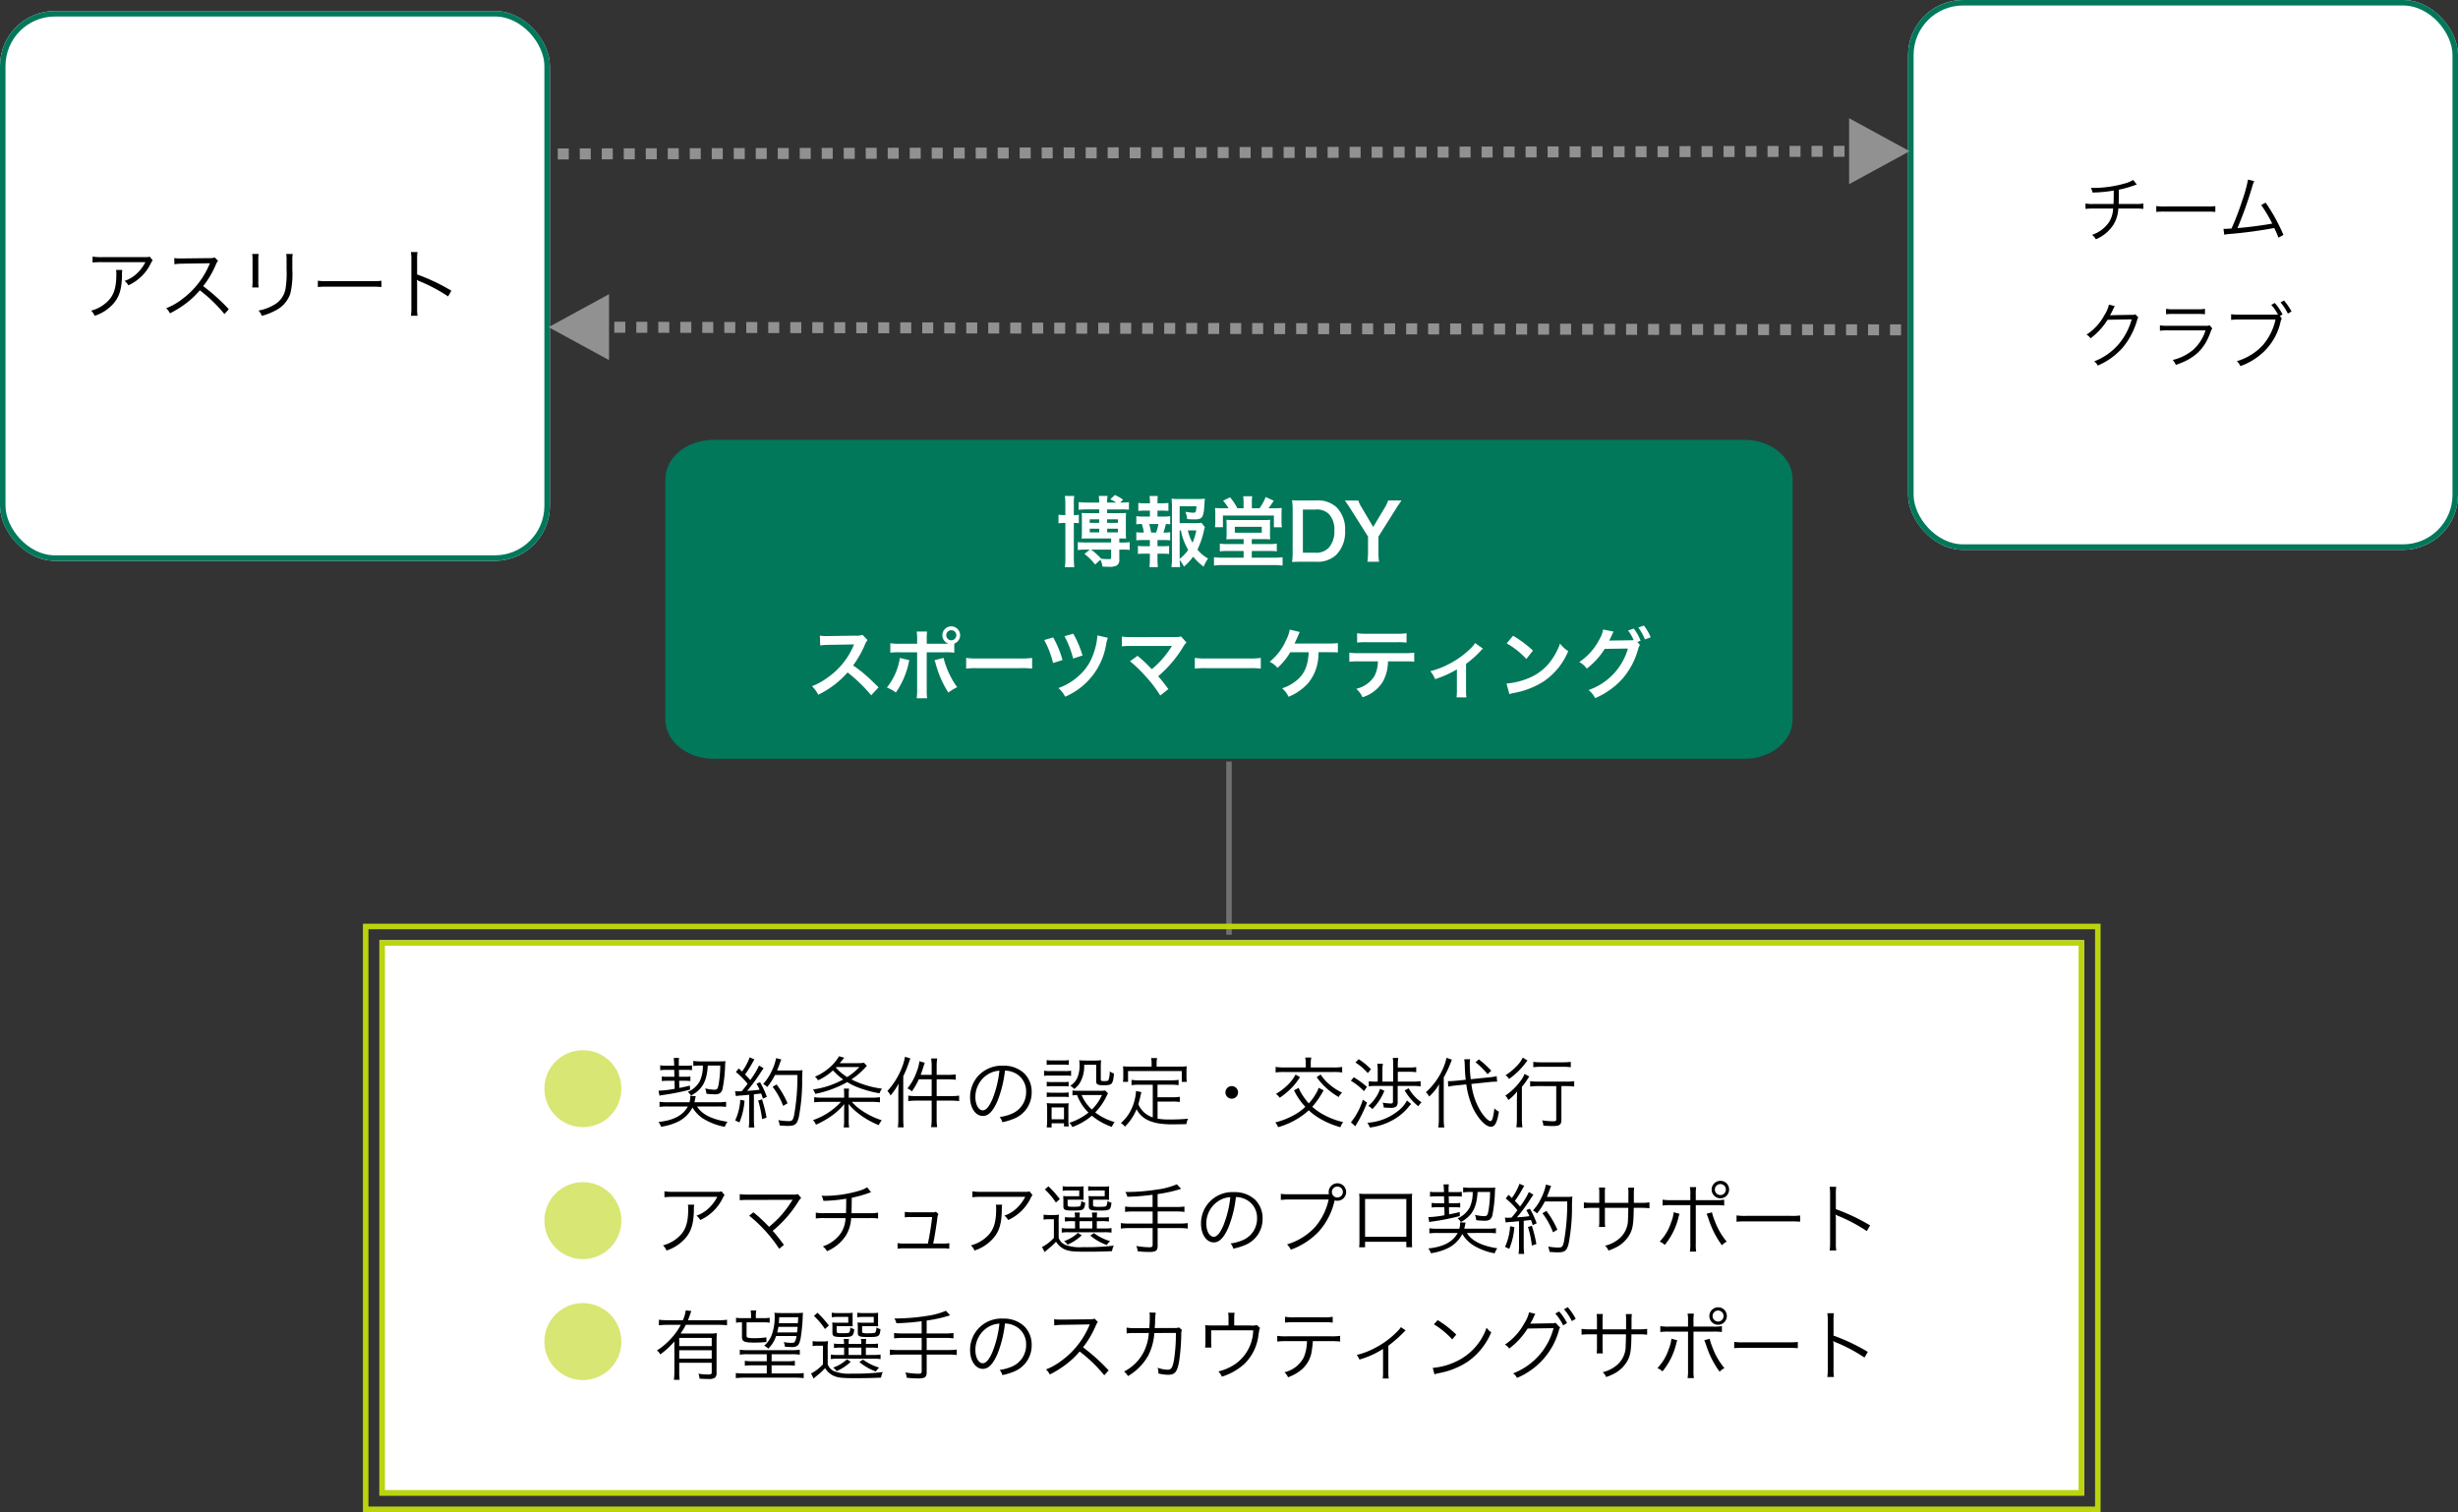
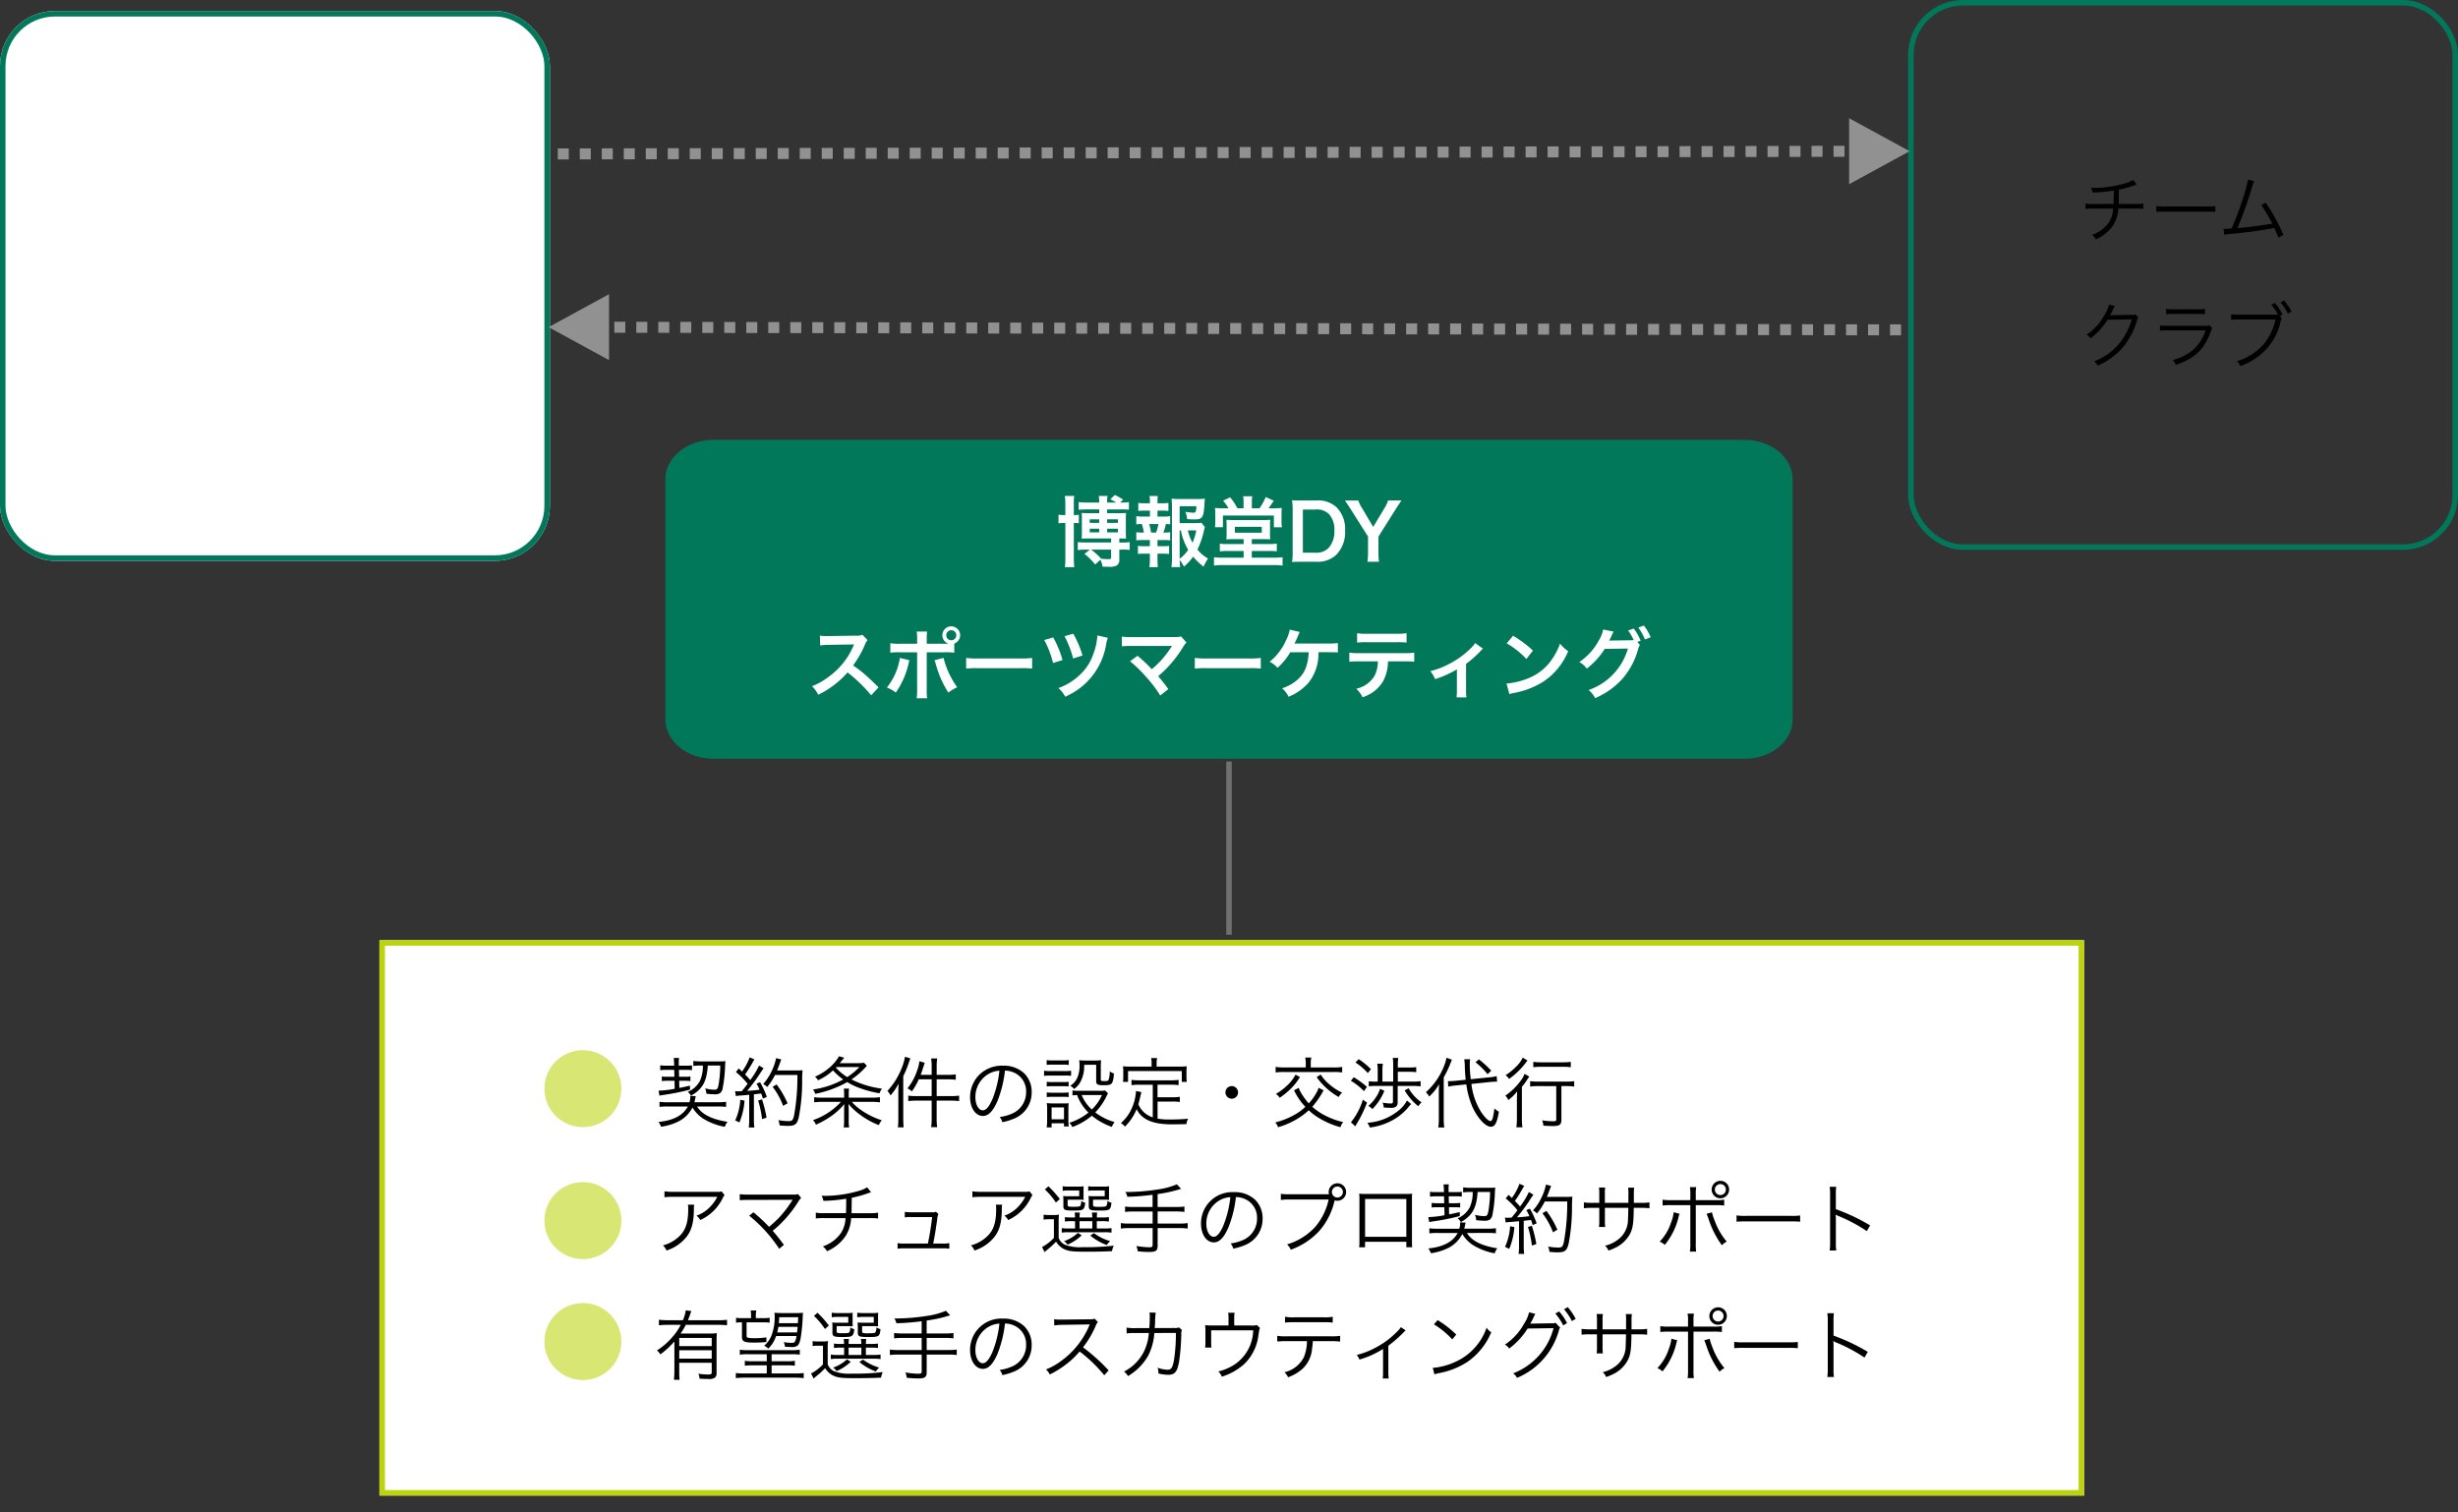
<svg xmlns="http://www.w3.org/2000/svg" width="447" height="275">
  <rect width="100%" height="100%" fill="#333333" stroke="none" />
  <g id="section02-03" transform="translate(-349 -5684)">
    <path id="線_45" data-name="線 45" fill="none" stroke="#707070" stroke-linecap="square" stroke-width="1" d="M572.5 5853.5V5823" />
    <g id="長方形_54" data-name="長方形 54" fill="#fff" stroke="#bcd40e" stroke-width="1">
      <path stroke="none" d="M0 0h310v101H0z" transform="translate(418 5855)" />
      <path fill="none" d="M418.5 5855.5h309v100h-309z" />
    </g>
    <path id="パス_205" data-name="パス 205" d="M11.48 9.242a11.175 11.175 0 011.568.07v-.924a10.553 10.553 0 01-1.582.084H7.28c.056-.21.1-.406.14-.6a4.811 4.811 0 01.112-.5L6.51 7.31c.014.126.028.2.028.266a3.57 3.57 0 01-.154.9H2.562a11.215 11.215 0 01-1.624-.088v.924a11.594 11.594 0 011.624-.07H6.09c-.9 1.624-2.6 2.534-5.348 2.814a2.971 2.971 0 01.476.868 10.261 10.261 0 003.29-1.024A5.808 5.808 0 006.93 9.424a6.2 6.2 0 001.932 2.016 11.351 11.351 0 003.948 1.5 3.149 3.149 0 01.49-.91c-2.856-.448-4.662-1.358-5.53-2.786zM3.612 2.578l.028 1.26H2.45a7.541 7.541 0 01-1.092-.056v.84a7.831 7.831 0 011.078-.056h1.232L3.7 6.022a18.223 18.223 0 01-2.744.336h-.2l.168.91c.364-.07.42-.084.518-.1a41.483 41.483 0 005.04-.994l-.014-.728c-.882.21-1.2.28-1.932.42l-.028-1.3h1.008a7.187 7.187 0 011.036.056v-.84a6.858 6.858 0 01-1.022.056H4.494l-.028-1.26h1.316a9.522 9.522 0 011.064.056v-.868a9.03 9.03 0 01-1.064.056H4.438v-.658a4.062 4.062 0 01.056-.756l-.98.014c.042.35.07.742.084 1.092v.308H2.142a6.335 6.335 0 01-1.078-.07v.9a6.644 6.644 0 011.078-.07zm5.208-.784a6.48 6.48 0 01-.52 2.758 4.369 4.369 0 01-2.226 2.03 2.829 2.829 0 01.6.686c2.09-1.176 2.86-2.576 3.042-5.474h2.268a22.9 22.9 0 01-.266 3.248c-.168.994-.28 1.148-.826 1.148a7.524 7.524 0 01-1.652-.238 3.342 3.342 0 01.224.966 11.475 11.475 0 001.274.1c.14.014.238.014.252.014h.1a1.754 1.754 0 00.826-.2 1.353 1.353 0 00.5-.882 25.127 25.127 0 00.448-4.13 6.756 6.756 0 01.072-.82c-.308.028-.686.042-1.288.042H8.54A10.185 10.185 0 017.084.954v.924a8.2 8.2 0 011.3-.084zm6.006 5.558a5.071 5.071 0 01.854-.1c.532-.042.532-.042 1.568-.14v4.508a10.383 10.383 0 01-.084 1.442h1.022a10.166 10.166 0 01-.084-1.428V7.03c.532-.056.854-.1.966-.112a2.252 2.252 0 00.35-.042c.14.364.182.49.322.938l.714-.322a15.165 15.165 0 00-1.232-2.66l-.644.252a11.77 11.77 0 01.56 1.106c-.966.126-1.218.14-2.268.21a30.656 30.656 0 002.59-3.542c.2-.28.28-.406.406-.574l-.826-.49a14.34 14.34 0 01-1.61 2.646c-.294-.35-.518-.6-.938-1.022a21.463 21.463 0 001.386-2.2 5.079 5.079 0 01.322-.53L17.332.3a10.416 10.416 0 01-1.386 2.59c-.224-.224-.294-.28-.6-.574l-.518.658a13.884 13.884 0 012.128 2.142c-.406.546-.546.728-1.064 1.344-.224.014-.644.028-.714.028a3.192 3.192 0 01-.5-.042zm11.186-3.836a39.209 39.209 0 01-.6 7.322c-.2.9-.35 1.064-1.008 1.064a11.047 11.047 0 01-1.862-.182 3.368 3.368 0 01.238.966c.56.056 1.078.084 1.484.084 1.344 0 1.694-.294 2.016-1.638a35.064 35.064 0 00.6-6.342 21.073 21.073 0 01.07-2.156 7.577 7.577 0 01-1.134.056h-3.5c.182-.448.294-.728.406-1.036.252-.7.252-.7.364-.966L22.134.45a8.765 8.765 0 01-.784 2.31 9.089 9.089 0 01-1.568 2.394 2.548 2.548 0 01.728.546 10.889 10.889 0 001.428-2.184zM15.624 8.024a10.358 10.358 0 01-.924 3.752l.77.364a12.4 12.4 0 00.924-3.962zm3.248.14a18.466 18.466 0 01.714 3.374l.812-.266a22.284 22.284 0 00-.826-3.332zm5.348.49a16.781 16.781 0 00-1.988-3.416l-.728.42a13.56 13.56 0 011.918 3.472zm11.13-1.022v-.686a5.984 5.984 0 01.056-.952h-.952a5.984 5.984 0 01.056.952v.686h-3.976a7.723 7.723 0 01-1.47-.084v.938a12.44 12.44 0 011.568-.086h3.3a12.187 12.187 0 01-5.082 3.318 2.461 2.461 0 01.532.84 16.558 16.558 0 003.136-1.82 12.632 12.632 0 002.03-1.932c-.028.476-.042.868-.042 1.2v1.714a6.872 6.872 0 01-.084 1.33h1.008a6.06 6.06 0 01-.084-1.33v-1.708c0-.322-.014-.7-.042-1.232a11.036 11.036 0 001.862 1.778 14.831 14.831 0 003.64 2.072 4.261 4.261 0 01.546-.882 14.055 14.055 0 01-3.962-2A8.83 8.83 0 0135.91 8.4h3.528a12.523 12.523 0 011.582.084v-.936a8.763 8.763 0 01-1.554.084zm2.772-6.342a8.007 8.007 0 01-1.3.07h-3.11c.448-.546.644-.784.826-.98L33.586.1a8.194 8.194 0 01-1.764 2.1A10.305 10.305 0 0129.2 3.824a2.128 2.128 0 01.56.658 9.994 9.994 0 002.72-1.806 11.608 11.608 0 001.862 1.652 15.828 15.828 0 01-5.5 1.82 2.16 2.16 0 01.406.8 18.915 18.915 0 004.072-1.276 14.557 14.557 0 001.75-.872 10.639 10.639 0 001.624.84 19.764 19.764 0 004.256 1.2 2.863 2.863 0 01.448-.84 17.079 17.079 0 01-5.558-1.68 14.239 14.239 0 002.632-2.282 1.289 1.289 0 01.182-.2zm-5.012.784h4.172a11.915 11.915 0 01-2.212 1.82 8.915 8.915 0 01-2.058-1.722zm17.318 1.414h-2c.182-.49.28-.756.49-1.442.126-.378.168-.518.252-.756l-.97-.28a7.417 7.417 0 01-.476 1.862 10.279 10.279 0 01-1.694 3.08 2.793 2.793 0 01.8.546 12.34 12.34 0 001.26-2.2h2.338v3.054h-2.8a9.787 9.787 0 01-1.456-.084v.994a10.185 10.185 0 011.456-.084h2.8v3.36a9.4 9.4 0 01-.1 1.456h1.106a9.045 9.045 0 01-.1-1.456v-3.36h2.646a11.593 11.593 0 011.442.084v-.994a10.322 10.322 0 01-1.456.084h-2.628V4.3H53.4a12.914 12.914 0 011.414.084V3.4a8.878 8.878 0 01-1.428.084h-2.048V1.92a8.619 8.619 0 01.1-1.414H50.33a8.852 8.852 0 01.1 1.414zm-6.062 7.868a11.878 11.878 0 01-.084 1.68h1.05a18.14 18.14 0 01-.07-1.638V3.74a19.611 19.611 0 001.064-2.618c.112-.308.154-.434.224-.63L45.57.2a8.444 8.444 0 01-.49 1.8 13.5 13.5 0 01-2.7 4.424 2.564 2.564 0 01.56.812 10.651 10.651 0 001.484-2.17c-.042.63-.056 1.106-.056 1.68zm19.39-8.638a4.029 4.029 0 011.624.35 3.691 3.691 0 012.226 3.514 4.226 4.226 0 01-2.478 3.92 8.392 8.392 0 01-2.338.658 2.225 2.225 0 01.49.938 10.83 10.83 0 002.128-.644 5.1 5.1 0 003.206-4.83 4.686 4.686 0 00-1.358-3.416 5.42 5.42 0 00-3.85-1.386 5.848 5.848 0 00-4.522 1.862 5.824 5.824 0 00-1.47 3.864c0 1.96.994 3.416 2.324 3.416 1.008 0 1.834-.84 2.646-2.688a20.986 20.986 0 001.372-5.558zm-1.008.014a19.229 19.229 0 01-1.274 5.18c-.6 1.372-1.162 2.03-1.75 2.03-.756 0-1.344-1.036-1.344-2.38a4.841 4.841 0 012.282-4.172 4.421 4.421 0 012.086-.658zm19.236 3.6a5.526 5.526 0 01-1.05.056h-3.906a5.084 5.084 0 01-.994-.07v.91a6.761 6.761 0 01.84-.07 8.526 8.526 0 002.072 3.192 10.729 10.729 0 01-3.486 1.86 2.394 2.394 0 01.546.77 11.777 11.777 0 003.556-2.058 11.741 11.741 0 003.626 2.03 4.621 4.621 0 01.5-.882 10.441 10.441 0 01-3.514-1.75 10.9 10.9 0 002.058-2.954 4.679 4.679 0 01.266-.518zm-.588.826a8.43 8.43 0 01-1.834 2.632A7.137 7.137 0 0177.7 7.156zM71.344 1.682a7.742 7.742 0 011.064-.056H74.3a8.008 8.008 0 011.064.056V.8A5.784 5.784 0 0174.3.87h-1.89A5.692 5.692 0 0171.344.8zm-.476 1.988a8.779 8.779 0 011.12-.056h2.772a6.285 6.285 0 011.022.056v-.938a5.715 5.715 0 01-1.12.07h-2.674a5.983 5.983 0 01-1.12-.07zm.49 1.932a6.774 6.774 0 011.008-.056h1.974a6.936 6.936 0 01.994.056v-.854a6.008 6.008 0 01-.994.056h-1.974a6.091 6.091 0 01-1.008-.056zm0 1.932a6.655 6.655 0 011.008-.056h1.974a7.063 7.063 0 01.994.056V6.68a5.9 5.9 0 01-.994.056h-1.974a6.2 6.2 0 01-1.008-.056zm.882 5.516v-.756h2.254v.574h.868a7.327 7.327 0 01-.07-1.148V9.746c0-.532.014-.784.042-1.106a5.8 5.8 0 01-1.022.042h-1.834a9.518 9.518 0 01-1.12-.056 7.266 7.266 0 01.07 1.176v1.89a9.383 9.383 0 01-.084 1.358zm0-3.64h2.254v2.156H72.24zm8.106-7.756v2.954c0 .63.252.77 1.386.77.8 0 1.148-.07 1.358-.252.266-.238.406-.756.49-1.89a2.441 2.441 0 01-.77-.378 4.345 4.345 0 01-.224 1.568c-.07.154-.238.2-.812.2-.462 0-.588-.056-.588-.294V2.144a11.682 11.682 0 01.056-1.316 9.256 9.256 0 01-1.19.056h-1.708a9.673 9.673 0 01-1.092-.056 4.435 4.435 0 01.07.84A5.624 5.624 0 0177 3.8a3.16 3.16 0 01-1.372 1.666 2.938 2.938 0 01.714.588 3.821 3.821 0 001.148-1.3 6.04 6.04 0 00.672-3.094zm10.29 9.576a4.7 4.7 0 01-1.512-.854 4.282 4.282 0 01-1.106-1.54c.1-.336.308-1.148.378-1.484l.168-.728-.98-.2v.14a8.854 8.854 0 01-.854 3.196 7.452 7.452 0 01-1.89 2.492 2.6 2.6 0 01.728.658A9.47 9.47 0 0087.7 9.732c.742 1.484 2.114 2.324 4.3 2.632a18.977 18.977 0 003.066.112c.378 0 .476 0 1.694-.028a2.593 2.593 0 01.308-.98c-1.176.1-2.142.14-3.276.14a12.55 12.55 0 01-2.282-.154V8.346h2.7a7.477 7.477 0 011.344.084v-.952a8.414 8.414 0 01-1.344.084H91.5V5.28h2.45a9.137 9.137 0 011.386.084V4.4a9.01 9.01 0 01-1.386.084h-5.8a9.01 9.01 0 01-1.378-.084v.966a9.529 9.529 0 011.386-.084h2.478zm-.21-9.24h-3.794c-.56 0-.966-.014-1.414-.056a6.331 6.331 0 01.056.952v.882a6.691 6.691 0 01-.056.994h.924V2.8h9.772v1.96h.91a6.691 6.691 0 01-.056-.994v-.88a6.331 6.331 0 01.056-.952c-.448.042-.854.056-1.4.056h-4.088V1.3a3.669 3.669 0 01.1-.868h-1.094a4.817 4.817 0 01.084.882zM105 5.532a1.148 1.148 0 101.148 1.148A1.153 1.153 0 00105 5.532zm15.792.308a3.8 3.8 0 01-.476 1.05A9.122 9.122 0 01119 8.682a13.275 13.275 0 01-1.442-2 5.644 5.644 0 01-.378-.826l-.854.434a11.227 11.227 0 002.058 3.01 9.188 9.188 0 01-2.03 1.484 14.019 14.019 0 01-3.444 1.358 2.592 2.592 0 01.518.868 14.147 14.147 0 003.752-1.68 11.66 11.66 0 001.82-1.4 10.363 10.363 0 001.75 1.344 15.067 15.067 0 004.018 1.736 2.494 2.494 0 01.5-.924 14.173 14.173 0 01-3.864-1.512 11.6 11.6 0 01-1.76-1.274 15.945 15.945 0 002.058-3zm-2.338-3.7h-3.906a9.167 9.167 0 01-1.568-.1v1.014a10.464 10.464 0 011.568-.084h8.932a10.389 10.389 0 011.6.084V2.046a9.136 9.136 0 01-1.582.1h-4.13v-.63a4.935 4.935 0 01.1-1.176h-1.106a5.954 5.954 0 01.1 1.176zm-1.848 1.3a7.637 7.637 0 01-1.54 1.988 10.54 10.54 0 01-2.03 1.526 2.7 2.7 0 01.686.7 13.408 13.408 0 001.848-1.484 10.8 10.8 0 001.83-2.276zm3.836.462a11.959 11.959 0 001.792 2.016 12.775 12.775 0 002.212 1.6 3.557 3.557 0 01.616-.8 9.928 9.928 0 01-2.268-1.47 7.675 7.675 0 01-1.624-1.82zm14.758.818V2.928h2.086a8.241 8.241 0 011.26.084v-.938a7.677 7.677 0 01-1.246.084h-2.1v-.532a7.425 7.425 0 01.084-1.218h-1.008a7 7 0 01.084 1.176V4.72h-1.96V2.648a7.3 7.3 0 01.084-1.19h-1.024a7.42 7.42 0 01.084 1.19V4.72h-.308a7.989 7.989 0 01-1.316-.07v.924a8.394 8.394 0 011.33-.07h3.066v2.828c0 .28-.1.364-.42.364a9.376 9.376 0 01-1.456-.154 3.106 3.106 0 01.2.882c.518.042.8.056 1.232.056a1.486 1.486 0 001.036-.238 1.018 1.018 0 00.266-.756V5.5h2.744a10.594 10.594 0 011.428.084v-.948a9.658 9.658 0 01-1.456.084zm-7.7-3.472a10.484 10.484 0 012.24 1.918l.574-.7a12.32 12.32 0 00-2.24-1.834zm-.84 3.318a10.791 10.791 0 012.38 1.89l.546-.784a16.3 16.3 0 00-2.394-1.75zM128.842 8a11.96 11.96 0 01-2.17 4.116l.8.728c.1-.168.14-.252.28-.49a23.548 23.548 0 001.848-3.812zm7.6-1.68a10.732 10.732 0 002.48 2.88 4.322 4.322 0 01.588-.714 7.621 7.621 0 01-2.338-2.562zm-4.466-.294a6.4 6.4 0 01-.9 1.75 6.5 6.5 0 01-1.246 1.358 2.869 2.869 0 01.742.588 10.2 10.2 0 002.184-3.332zm4.886 2.128a5.756 5.756 0 01-1.61 1.89 9.883 9.883 0 01-5.586 2.156 4.227 4.227 0 01.448.868 11.414 11.414 0 003.78-1.148 9.963 9.963 0 003.192-2.506 4.706 4.706 0 01.546-.616zM151.858 4.8c.392-.042.882-.07 1.064-.07h.336l-.084-1.008a7.5 7.5 0 01-1.414.224l-3.29.336a20.753 20.753 0 01-.182-2.716 4.271 4.271 0 01.07-.924L147.28.66a7.9 7.9 0 01.1 1.274c.014.714.07 1.554.168 2.45l-1.82.182c-.392.042-.868.07-1.134.07-.056 0-.112 0-.28-.014l.056 1.008a9.763 9.763 0 011.386-.21l1.9-.2a15.53 15.53 0 001.15 4.18c.952 2.03 2.352 3.528 3.318 3.528.742 0 1.134-.742 1.456-2.744a3.992 3.992 0 01-.826-.6 11.182 11.182 0 01-.322 1.848c-.112.336-.224.462-.392.462-.35 0-1.05-.686-1.694-1.652a12.277 12.277 0 01-1.764-5.1zm-9.2 6.552a10.965 10.965 0 01-.1 1.708h1.092a11.724 11.724 0 01-.1-1.666V3.95a18.917 18.917 0 001.162-2.408c.2-.5.2-.5.322-.812l-.98-.35a8.918 8.918 0 01-.6 1.876 12.6 12.6 0 01-3.15 4.4 2.325 2.325 0 01.588.784 9.057 9.057 0 001.82-2.254c-.042.6-.056 1.078-.056 1.736zm6.678-10.15a13.348 13.348 0 012.184 2.17l.672-.644A17.771 17.771 0 00149.94.674zm14.674 4.33v6.062c0 .28-.112.336-.588.336a14.037 14.037 0 01-1.974-.168 3.37 3.37 0 01.224.966c.6.042 1.26.07 1.708.07 1.232 0 1.568-.238 1.568-1.134V5.532h.8a10.732 10.732 0 011.526.084v-.98a9.911 9.911 0 01-1.54.084h-4.914a10.636 10.636 0 01-1.554-.084v.98a10.769 10.769 0 011.554-.084zm-6.09-5.18a5.475 5.475 0 01-1.274 1.708 9.631 9.631 0 01-1.846 1.484 2.707 2.707 0 01.63.686 13.656 13.656 0 003.108-3.038 2.293 2.293 0 01.252-.308zm1.918 1.75a11.041 11.041 0 011.456-.084h3.92a10.817 10.817 0 011.442.084v-.98a9.838 9.838 0 01-1.442.084h-3.92a9.918 9.918 0 01-1.456-.084zm-2.982 9.212a10.616 10.616 0 01-.1 1.708h1.106a10.5 10.5 0 01-.1-1.708V5.658A9.468 9.468 0 00158.7 4.4a5.982 5.982 0 01.42-.6l-.868-.49a4.812 4.812 0 01-.672 1.2 11.474 11.474 0 01-2.828 2.758 2.669 2.669 0 01.546.8A8.08 8.08 0 00156.9 6.5a35.843 35.843 0 00-.042 1.68zM12.208 24.668c-.252.1-.252.1-1.19.1H3.5a10.261 10.261 0 01-1.666-.1v1.078a13.517 13.517 0 011.652-.07h7.952a7.427 7.427 0 01-1.568 2.086 6.061 6.061 0 01-2.212 1.33 2.75 2.75 0 01.686.8 8.379 8.379 0 004.088-3.99 2.512 2.512 0 01.336-.56zM6.1 27.1a3.7 3.7 0 01.056.756c0 2.73-.546 4.158-2.03 5.348A6.579 6.579 0 011.568 34.5a2.738 2.738 0 01.644.938A7.626 7.626 0 005.8 33.012c.952-1.2 1.344-2.59 1.386-4.928a5.078 5.078 0 01.056-.98zm11.144 2a26.424 26.424 0 015.46 6.02l.854-.714c-.938-1.246-1.512-1.974-2.044-2.548a21.408 21.408 0 004.62-5.25 4 4 0 01.56-.742l-.588-.7a1.709 1.709 0 01-.784.1h-8.158a10.176 10.176 0 01-1.638-.084v1.106c.476-.042.868-.056 1.624-.056 7.8-.014 7.8-.014 7.994-.028-.056.084-.07.1-.112.168a20.437 20.437 0 01-2.31 3.038 24.416 24.416 0 01-1.862 1.722 30.252 30.252 0 00-2.842-2.646zM38.7 23.94a5.849 5.849 0 01-1.6.672 22.5 22.5 0 01-5.88.882c-.21 0-.42 0-.812-.028a3.651 3.651 0 01.336.938 26.553 26.553 0 004.144-.392c0 1.232-.014 2.016-.042 2.632h-4.018a6.644 6.644 0 01-1.47-.1v1.066a10.841 10.841 0 011.47-.07h3.934a5.265 5.265 0 01-.854 2.744 6.544 6.544 0 01-3.276 2.408 2.652 2.652 0 01.756.868 7.549 7.549 0 003.486-2.926 6.667 6.667 0 00.91-3.094h3.43a10.841 10.841 0 011.47.07v-1.064a6.644 6.644 0 01-1.47.1h-3.36c.014-.546.028-1.456.042-2.8a21.694 21.694 0 003.08-.868 2.893 2.893 0 01.434-.14zm12.008 10.234c.294-1.47.406-2.17.728-4.4a2.6 2.6 0 01.224-.98l-.462-.406a1.414 1.414 0 01-.658.1h-3.752a7.327 7.327 0 01-1.246-.084v1.008a6.258 6.258 0 011.232-.056h3.738a50.782 50.782 0 01-.77 4.816h-4.256a5.866 5.866 0 01-1.26-.084v1.022a7.527 7.527 0 011.274-.07h6.86a7.732 7.732 0 011.274.07v-1.02a5.789 5.789 0 01-1.26.084zm17.5-9.506c-.252.1-.252.1-1.19.1H59.5a10.261 10.261 0 01-1.666-.1v1.078a13.517 13.517 0 011.652-.07h7.952a7.428 7.428 0 01-1.568 2.086 6.061 6.061 0 01-2.212 1.33 2.75 2.75 0 01.686.8 8.379 8.379 0 004.088-3.99 2.512 2.512 0 01.336-.56zM62.1 27.1a3.7 3.7 0 01.056.756c0 2.73-.546 4.158-2.03 5.348a6.579 6.579 0 01-2.558 1.296 2.738 2.738 0 01.644.938 7.626 7.626 0 003.588-2.426c.952-1.2 1.344-2.59 1.386-4.928a5.078 5.078 0 01.056-.98zm14.406 3v1.33h-1.158a6.953 6.953 0 01-1.26-.07v.826a7.131 7.131 0 011.274-.07h6.4a8.343 8.343 0 011.372.07v-.826a8.238 8.238 0 01-1.372.07h-1.3V30.1h.882a7.989 7.989 0 011.316.07v-.812a7.313 7.313 0 01-1.288.07h-.91c.014-.42.028-.6.056-.9h-.952a6.646 6.646 0 01.07.9h-2.31a6.865 6.865 0 01.056-.9h-.952a7.068 7.068 0 01.07.9h-.55a7.118 7.118 0 01-1.288-.07v.812a7.6 7.6 0 011.3-.07zm.812 0h2.324v1.33h-2.32zm.728-5.586a5.986 5.986 0 01.028-.756 8.02 8.02 0 01-1.232.056h-1.48a6.187 6.187 0 01-1.106-.07v.84a6.093 6.093 0 011.106-.07h1.9v1.05h-2.04a6.64 6.64 0 01-.882-.042 5.616 5.616 0 01.042.77v1.05c0 .728.224.826 1.862.826 1.134 0 1.512-.056 1.708-.238.238-.21.322-.476.406-1.176a2.248 2.248 0 01-.728-.336 2.305 2.305 0 01-.14.854c-.1.168-.322.21-1.33.21-.924 0-1.008-.042-1.008-.392v-.9h2.058a7.65 7.65 0 01.868.042 5.316 5.316 0 01-.028-.742zm4.634 0a5.761 5.761 0 01.028-.756 8.02 8.02 0 01-1.232.056H80a6.187 6.187 0 01-1.106-.07v.84a6.093 6.093 0 011.106-.07h1.9v1.05h-2.058a6.887 6.887 0 01-.9-.042 5.423 5.423 0 01.056.784v1.022c0 .742.21.84 1.89.84 1.974 0 2.072-.056 2.24-1.414a2.85 2.85 0 01-.742-.336 1.866 1.866 0 01-.2.924c-.112.112-.448.154-1.414.154a3.214 3.214 0 01-.826-.07c-.14-.056-.168-.112-.168-.336v-.9h2.058a7.65 7.65 0 01.868.042 5.424 5.424 0 01-.028-.742zm-5.656 7.714a7.137 7.137 0 01-2.534 1.512 1.982 1.982 0 01.644.63 8.739 8.739 0 002.576-1.694zm2.254.49a10.034 10.034 0 003 1.722 3.473 3.473 0 01.6-.714 9.173 9.173 0 01-2.94-1.456zm-8.26-8.386a12.787 12.787 0 012 2.38l.714-.63a18.319 18.319 0 00-2.072-2.324zm-.238 5.488a5.394 5.394 0 011.022-.07h.854v3.388A7.825 7.825 0 0170.5 34.8l.462.924c.2-.182.2-.182.448-.392l.658-.546c.322-.28.56-.518.98-.952a3.679 3.679 0 001.456 1.344c.84.392 1.568.476 4.018.476 1.694 0 3.262-.028 4.7-.1a3.683 3.683 0 01.322-1.008 41.326 41.326 0 01-5.642.28 7.7 7.7 0 01-3.178-.42 2.211 2.211 0 01-1.2-1.274V30.38a10.731 10.731 0 01.056-1.47 6.265 6.265 0 01-1.064.07h-.658a5.673 5.673 0 01-1.078-.07zm19.824-2.3H87.08a10.346 10.346 0 01-1.48-.08v.98a11.5 11.5 0 011.484-.084h3.528v2.2H86.3a10 10 0 01-1.47-.084v.994a10.54 10.54 0 011.47-.084h4.312v3.08c0 .308-.14.406-.588.406a15.105 15.105 0 01-2.38-.238 3.293 3.293 0 01.252.966 20.368 20.368 0 002.1.126c1.19 0 1.526-.238 1.526-1.106V31.36h4a10.681 10.681 0 011.47.084v-.994a10.265 10.265 0 01-1.47.084h-4v-2.2h3.388a10.62 10.62 0 011.484.084v-.98a10.346 10.346 0 01-1.484.084h-3.392v-2.35a24.782 24.782 0 004.27-.952l-.77-.826a13.606 13.606 0 01-3.57.952 36.717 36.717 0 01-5.8.448 2.559 2.559 0 01.364.868 40.488 40.488 0 004.592-.364zm15.148-1.806a4.029 4.029 0 011.624.35 3.691 3.691 0 012.226 3.514 4.226 4.226 0 01-2.478 3.92 8.392 8.392 0 01-2.338.658 2.225 2.225 0 01.49.938 10.83 10.83 0 002.128-.644 5.1 5.1 0 003.206-4.83 4.686 4.686 0 00-1.358-3.416 5.42 5.42 0 00-3.85-1.386 5.686 5.686 0 00-5.992 5.726c0 1.96.994 3.416 2.324 3.416 1.008 0 1.834-.84 2.646-2.688a20.986 20.986 0 001.376-5.554zm-1.008.014a19.229 19.229 0 01-1.274 5.18c-.6 1.372-1.162 2.03-1.75 2.03-.756 0-1.344-1.036-1.344-2.38a4.841 4.841 0 012.282-4.172 4.421 4.421 0 012.09-.654zm17.654-.518h-6.888a9.925 9.925 0 01-1.582-.084v1.12a10.337 10.337 0 011.568-.084h7.126a11.345 11.345 0 01-2.45 4.984 11.242 11.242 0 01-5.124 3.178 2.77 2.77 0 01.686.966 12.992 12.992 0 005.1-3.318 12.5 12.5 0 002.856-5.572l.028-.084a1.65 1.65 0 00.49.07 1.589 1.589 0 10-1.582-1.582 1.484 1.484 0 00.056.406zm1.82-1.414a1 1 0 11-1.008.994 1 1 0 011.012-.99zm12.53 10.052v.994h1.064a11.715 11.715 0 01-.042-1.078v-7.57a7.6 7.6 0 01.042-1.092 7.284 7.284 0 01-1.092.042h-7.462a10.083 10.083 0 01-1.092-.042 7.18 7.18 0 01.056 1.092v7.6a7.273 7.273 0 01-.056 1.05h1.078v-.994zm0-.91h-7.5v-6.87h7.5zm14.728-.7a11.175 11.175 0 011.568.07v-.924a10.553 10.553 0 01-1.582.084h-4.182c.056-.21.1-.406.14-.6a4.81 4.81 0 01.112-.5l-1.022-.056c.014.126.028.2.028.266a3.57 3.57 0 01-.154.9h-3.822a11.215 11.215 0 01-1.624-.084v.924a11.594 11.594 0 011.624-.07h3.528c-.9 1.624-2.6 2.534-5.348 2.814a2.972 2.972 0 01.476.868 10.261 10.261 0 003.29-1.022 5.808 5.808 0 002.422-2.478 6.2 6.2 0 001.932 2.016 11.351 11.351 0 003.948 1.5 3.149 3.149 0 01.49-.91c-2.856-.448-4.662-1.358-5.53-2.786zm-7.868-6.664l.028 1.26h-1.19a7.541 7.541 0 01-1.092-.056v.84a7.831 7.831 0 011.078-.056h1.232l.028 1.456a18.223 18.223 0 01-2.744.336h-.2l.168.91c.364-.07.42-.084.518-.1a41.483 41.483 0 005.04-.994l-.014-.728c-.882.21-1.2.28-1.932.42l-.028-1.3h1.008a7.187 7.187 0 011.036.056v-.84a6.858 6.858 0 01-1.022.056h-1.036l-.028-1.26h1.316a9.522 9.522 0 011.064.056v-.868a9.029 9.029 0 01-1.064.056h-1.344v-.658a4.061 4.061 0 01.056-.756l-.98.014c.042.35.07.742.084 1.092v.308h-1.456a6.335 6.335 0 01-1.078-.07v.9a6.644 6.644 0 011.078-.07zm5.208-.784a6.48 6.48 0 01-.518 2.758 4.369 4.369 0 01-2.226 2.03 2.829 2.829 0 01.6.686c2.086-1.176 2.856-2.576 3.038-5.474h2.268a22.9 22.9 0 01-.266 3.248c-.168.994-.28 1.148-.826 1.148a7.524 7.524 0 01-1.652-.238 3.342 3.342 0 01.224.966 11.475 11.475 0 001.274.1c.14.014.238.014.252.014h.1a1.754 1.754 0 00.826-.2 1.353 1.353 0 00.5-.882 25.127 25.127 0 00.448-4.13 6.756 6.756 0 01.07-.826c-.308.028-.686.042-1.288.042h-3.1a10.185 10.185 0 01-1.456-.084v.924a8.2 8.2 0 011.3-.084zm6.006 5.558a5.071 5.071 0 01.854-.1c.532-.042.532-.042 1.568-.14v4.508a10.383 10.383 0 01-.084 1.442h1.022a10.166 10.166 0 01-.084-1.428v-4.6c.532-.056.854-.1.966-.112a2.252 2.252 0 00.35-.042c.14.364.182.49.322.938l.714-.322a15.165 15.165 0 00-1.232-2.66l-.644.252a11.772 11.772 0 01.56 1.106c-.966.126-1.218.14-2.268.21a30.656 30.656 0 002.59-3.542c.2-.28.28-.406.406-.574l-.826-.49a14.338 14.338 0 01-1.61 2.646c-.294-.35-.518-.6-.938-1.022a21.466 21.466 0 001.386-2.2 5.079 5.079 0 01.322-.532l-.868-.392a10.416 10.416 0 01-1.386 2.59c-.224-.224-.294-.28-.6-.574l-.518.658a13.884 13.884 0 012.128 2.142c-.406.546-.546.728-1.064 1.344-.224.014-.644.028-.714.028a3.192 3.192 0 01-.5-.042zm11.186-3.836a39.21 39.21 0 01-.6 7.322c-.2.9-.35 1.064-1.008 1.064a11.047 11.047 0 01-1.862-.182 3.368 3.368 0 01.238.966c.56.056 1.078.084 1.484.084 1.344 0 1.694-.294 2.016-1.638a35.064 35.064 0 00.6-6.342 21.078 21.078 0 01.07-2.156 7.577 7.577 0 01-1.134.056h-3.5c.182-.448.294-.728.406-1.036.252-.7.252-.7.364-.966l-.952-.238a8.765 8.765 0 01-.784 2.31 9.089 9.089 0 01-1.568 2.394 2.548 2.548 0 01.728.546 10.889 10.889 0 001.428-2.184zM155.62 31.02a10.358 10.358 0 01-.924 3.752l.77.364a12.4 12.4 0 00.924-3.962zm3.248.14a18.464 18.464 0 01.714 3.374l.812-.266a22.284 22.284 0 00-.826-3.332zm5.348.49a16.781 16.781 0 00-1.988-3.416l-.728.42a13.56 13.56 0 011.918 3.472zm8.638-4.886v-1.648a6.049 6.049 0 01.056-1.134h-1.13a8.108 8.108 0 01.056 1.176v1.61h-1.162a10.176 10.176 0 01-1.638-.084v1.064a12.887 12.887 0 011.624-.07h1.176v2.3a7.985 7.985 0 01-.056 1.176h1.134a7.7 7.7 0 01-.056-1.134v-2.342h4.256c-.014 1.134-.028 1.568-.056 2.016a4.555 4.555 0 01-1.5 3.5 6.191 6.191 0 01-2.674 1.372 2.508 2.508 0 01.63.882 10.4 10.4 0 001.624-.714 5.921 5.921 0 002.282-2.31c.518-1.008.658-1.9.686-4.746h1.232a12.887 12.887 0 011.624.07v-1.064a10.176 10.176 0 01-1.638.084h-1.2V25.3a9.6 9.6 0 01.056-1.3h-1.092a9.3 9.3 0 01.042 1.414v1.358zm15.54-.49h-3.416a9 9 0 01-1.624-.084v1.064a10.884 10.884 0 011.61-.07h3.43v6.986a7.791 7.791 0 01-.084 1.47h1.148a8.453 8.453 0 01-.07-1.484v-6.968h3.556a10.884 10.884 0 011.61.07v-1.064a9.182 9.182 0 01-1.638.084h-3.528v-.91a8.067 8.067 0 01.07-1.456h-1.148a6.252 6.252 0 01.084 1.428zm-3.024 2.2a7.149 7.149 0 01-.49 1.9 8.933 8.933 0 01-2.058 3.444 3.1 3.1 0 01.924.6 12.5 12.5 0 002.45-4.83l.07-.308.084-.28a1.675 1.675 0 01.084-.238zm5.978.28c.1.224.224.532.35.91a16.791 16.791 0 002.436 4.816 3.025 3.025 0 01.882-.658 12.439 12.439 0 01-2.17-3.752 9.995 9.995 0 01-.518-1.582zm2.52-5.992a1.589 1.589 0 101.582 1.582 1.572 1.572 0 00-1.578-1.58zm0 .588a1 1 0 11-1.008.994 1 1 0 011.012-.992zm2.932 6.85a15.294 15.294 0 011.736-.056h8.12a16.015 16.015 0 011.708.056v-1.136a11.042 11.042 0 01-1.694.07h-8.134a9.9 9.9 0 01-1.736-.084zm18.13 5.236a9.521 9.521 0 01-.07-1.484v-4.216a4.89 4.89 0 00-.056-.826l.028-.014a1.545 1.545 0 00.434.238 28.545 28.545 0 015.222 2.772l.6-1.036a34.72 34.72 0 00-6.23-2.954V25.3a8.788 8.788 0 01.07-1.456h-1.2a8.3 8.3 0 01.084 1.428v8.694a9 9 0 01-.084 1.47zM3.64 57.356a13.751 13.751 0 01-.084 1.6h1.036a12.538 12.538 0 01-.07-1.6v-1.5h5.908v1.708c0 .35-.1.42-.658.42a11.737 11.737 0 01-1.764-.14 3.106 3.106 0 01.21.9c.6.042 1.162.056 1.568.056a2.078 2.078 0 001.148-.182.992.992 0 00.378-.9v-5.612c0-.728.014-1.218.056-1.638a10.547 10.547 0 01-1.5.07H4.76a11.019 11.019 0 00.952-1.582h5.978a11.885 11.885 0 011.526.084v-1.008a11.583 11.583 0 01-1.526.084H6.1c.154-.35.224-.56.35-.9a7.484 7.484 0 01.28-.77l-1.022-.126a6.712 6.712 0 01-.518 1.792H2.38a11.749 11.749 0 01-1.554-.084v1.012a12.2 12.2 0 011.554-.084H4.8a10.829 10.829 0 01-1.58 2.282 12.628 12.628 0 01-2.758 2.38 2.055 2.055 0 01.616.714A15 15 0 003.64 51.98zm6.79-3.78V55.1H4.522v-1.524zm0-.756H4.522v-1.484h5.908zm15.414-1.834a2.771 2.771 0 01-.322 1.078c-.1.126-.266.168-.616.168a8.1 8.1 0 01-1.386-.14 2.273 2.273 0 01.224.84c.476.042.826.056 1.148.056a1.774 1.774 0 001.036-.182c.322-.2.518-.63.672-1.414a32.716 32.716 0 00.378-3.794 6.353 6.353 0 01.056-.84 11.627 11.627 0 01-1.386.056h-2.464c-.574 0-1.05-.028-1.358-.056a3.545 3.545 0 01.056.7 9.257 9.257 0 01-.434 3 4.755 4.755 0 01-1.484 2.3 2.151 2.151 0 01.742.532 5.649 5.649 0 001.428-2.3zm.21-1.666c-.042.462-.056.574-.112 1.008h-3.6a6.729 6.729 0 00.21-1.008zm.042-.672h-3.458c.042-.322.042-.518.07-1.078h3.458zm-7.644-.91v-.28a5.445 5.445 0 01.084-1.12h-1.022a6.964 6.964 0 01.07 1.12v.28h-1.5a7.278 7.278 0 01-1.232-.07v.9a5.5 5.5 0 011.078-.07v2.688c0 .784.448.994 2.128.994a22.44 22.44 0 002.324-.1l-.014-.854a12.116 12.116 0 01-2.1.154c-1.26 0-1.5-.07-1.5-.434v-2.45h2.982a7.4 7.4 0 011.218.07v-.9a7.1 7.1 0 01-1.218.07zM20.44 54.3v1.274h-2.506a7.8 7.8 0 01-1.484-.084v.9a11.194 11.194 0 011.484-.07h2.506v1.47h-4.1a10.626 10.626 0 01-1.526-.07v.924a14.208 14.208 0 011.582-.084h9.154a14 14 0 011.61.084v-.924a10.71 10.71 0 01-1.554.07h-4.284v-1.47h2.772a10.744 10.744 0 011.456.07v-.9a7.469 7.469 0 01-1.456.084h-2.772V54.3h3.6a8.69 8.69 0 011.526.084v-.91a8.134 8.134 0 01-1.526.084h-7.856a8.134 8.134 0 01-1.526-.084v.91a8.045 8.045 0 011.526-.084zm14.07-1.2v1.33h-1.162a6.953 6.953 0 01-1.26-.07v.826a7.131 7.131 0 011.274-.07h6.4a8.343 8.343 0 011.372.07v-.826a8.238 8.238 0 01-1.372.07h-1.3V53.1h.882a7.989 7.989 0 011.316.07v-.812a7.312 7.312 0 01-1.288.07h-.91c.014-.42.028-.6.056-.9h-.952a6.646 6.646 0 01.07.9h-2.31a6.865 6.865 0 01.056-.9h-.952a7.067 7.067 0 01.07.9h-.55a7.119 7.119 0 01-1.288-.07v.812a7.6 7.6 0 011.3-.07zm.812 0h2.324v1.33h-2.324zm.728-5.586a5.986 5.986 0 01.028-.756 8.02 8.02 0 01-1.232.056h-1.484a6.187 6.187 0 01-1.106-.07v.84a6.093 6.093 0 011.106-.07h1.9v1.05h-2.04a6.64 6.64 0 01-.882-.042 5.616 5.616 0 01.042.77v1.05c0 .728.224.826 1.862.826 1.134 0 1.512-.056 1.708-.238.238-.21.322-.476.406-1.176a2.247 2.247 0 01-.728-.336 2.305 2.305 0 01-.14.854c-.1.168-.322.21-1.33.21-.924 0-1.008-.042-1.008-.392v-.9h2.058a7.65 7.65 0 01.868.042 5.316 5.316 0 01-.028-.742zm4.634 0a5.761 5.761 0 01.028-.756 8.02 8.02 0 01-1.232.056H38a6.187 6.187 0 01-1.106-.07v.84a6.093 6.093 0 011.106-.07h1.9v1.05h-2.058a6.887 6.887 0 01-.9-.042 5.423 5.423 0 01.056.784v1.022c0 .742.21.84 1.89.84 1.974 0 2.072-.056 2.24-1.414a2.85 2.85 0 01-.742-.336 1.866 1.866 0 01-.2.924c-.112.112-.448.154-1.414.154a3.214 3.214 0 01-.826-.07c-.14-.056-.168-.112-.168-.336v-.9h2.058a7.65 7.65 0 01.868.042 5.424 5.424 0 01-.028-.742zm-5.656 7.714a7.137 7.137 0 01-2.534 1.512 1.982 1.982 0 01.644.63 8.739 8.739 0 002.576-1.694zm2.254.49a10.034 10.034 0 003 1.722 3.473 3.473 0 01.6-.714 9.173 9.173 0 01-2.94-1.456zm-8.26-8.386a12.787 12.787 0 012 2.38l.714-.63a18.319 18.319 0 00-2.072-2.324zm-.238 5.488a5.394 5.394 0 011.022-.07h.854v3.388A7.825 7.825 0 0128.5 57.8l.462.924c.2-.182.2-.182.448-.392l.658-.546c.322-.28.56-.518.98-.952a3.679 3.679 0 001.456 1.344c.84.392 1.568.476 4.018.476 1.694 0 3.262-.028 4.7-.1a3.683 3.683 0 01.322-1.008 41.326 41.326 0 01-5.642.28 7.7 7.7 0 01-3.178-.42 2.211 2.211 0 01-1.2-1.274V53.38a10.731 10.731 0 01.056-1.47 6.265 6.265 0 01-1.064.07h-.658a5.673 5.673 0 01-1.078-.07zm19.824-2.3H45.08a10.346 10.346 0 01-1.48-.08v.98a11.5 11.5 0 011.484-.084h3.528v2.2H44.3a10 10 0 01-1.47-.084v.994a10.54 10.54 0 011.47-.084h4.312v3.08c0 .308-.14.406-.588.406a15.105 15.105 0 01-2.38-.238 3.293 3.293 0 01.252.966 20.368 20.368 0 002.1.126c1.19 0 1.526-.238 1.526-1.106V54.36h4a10.681 10.681 0 011.47.084v-.994a10.265 10.265 0 01-1.47.084h-4v-2.2h3.388a10.62 10.62 0 011.484.084v-.98a10.346 10.346 0 01-1.484.084h-3.392v-2.35a24.782 24.782 0 004.27-.952l-.77-.826a13.606 13.606 0 01-3.57.952 36.717 36.717 0 01-5.8.448 2.56 2.56 0 01.364.868 40.488 40.488 0 004.592-.364zm15.148-1.806a4.029 4.029 0 011.624.35 3.691 3.691 0 012.226 3.514 4.226 4.226 0 01-2.478 3.92 8.392 8.392 0 01-2.338.658 2.225 2.225 0 01.49.938 10.83 10.83 0 002.128-.644 5.1 5.1 0 003.206-4.83 4.686 4.686 0 00-1.358-3.416 5.42 5.42 0 00-3.85-1.386 5.686 5.686 0 00-5.992 5.726c0 1.96.994 3.416 2.324 3.416 1.008 0 1.834-.84 2.646-2.688a20.986 20.986 0 001.372-5.554zm-1.008.014a19.229 19.229 0 01-1.274 5.18c-.6 1.372-1.162 2.03-1.75 2.03-.756 0-1.344-1.036-1.344-2.38a4.841 4.841 0 012.282-4.172 4.421 4.421 0 012.086-.654zm19.866 8.512a34.817 34.817 0 00-4.662-4.2 16.93 16.93 0 002.31-3.92 2.613 2.613 0 01.392-.686l-.588-.6a2.611 2.611 0 01-.9.112l-5 .056h-.364a6.579 6.579 0 01-1.106-.07l.028 1.134a9.42 9.42 0 011.442-.112l4.676-.07a2.378 2.378 0 00.336-.014.3.3 0 01-.042.1c-.028.07-.042.084-.07.168a15.174 15.174 0 01-5 6.314 11.27 11.27 0 01-2.842 1.61 3.116 3.116 0 01.686.924 18.029 18.029 0 002.744-1.68 15.2 15.2 0 002.682-2.506 26.039 26.039 0 014.48 4.326zm4.774-7.686a7.712 7.712 0 01-1.512-.1l.014 1.064a8.439 8.439 0 011.484-.07l2.548-.014a9.109 9.109 0 01-.868 3.332 8.189 8.189 0 01-3.64 3.682 2.9 2.9 0 01.714.826A10.11 10.11 0 0089.8 54.57a10.557 10.557 0 001.12-4.13l3.92-.014a30.826 30.826 0 01-.35 4.97c-.266 1.386-.49 1.722-1.176 1.722a5.911 5.911 0 01-1.806-.364 2.3 2.3 0 01.154.882v.164a7.968 7.968 0 001.736.238c1.26 0 1.68-.5 2.03-2.422a38.189 38.189 0 00.392-4.9 2.1 2.1 0 01.112-.84l-.518-.448a2.237 2.237 0 01-.924.1l-3.5.014c.042-.392.042-.56.07-.994a11.689 11.689 0 01.112-1.806l-1.134-.028a3.753 3.753 0 01.056.728c0 .616-.028 1.386-.084 2.1zm18.06-.49V47.64a5.5 5.5 0 01.07-.882h-1.176a4.392 4.392 0 01.07.9v1.414h-2.968a11.959 11.959 0 01-1.288-.056 9.157 9.157 0 01.056 1.134v1.89c0 .364-.028.812-.056 1.05h1.144a9.971 9.971 0 01-.042-1.036v-2.1h7.644a7.687 7.687 0 01-3.248 6.118 9.244 9.244 0 01-3.094 1.358 2.867 2.867 0 01.644.952 10.975 10.975 0 004.1-2.324 8.724 8.724 0 002.534-5.11c.182-1.19.182-1.19.308-1.414l-.574-.546a3.118 3.118 0 01-1.176.084zm17.652 2.86a12.78 12.78 0 011.61.07v-1.036a10.087 10.087 0 01-1.624.084H114.9a10.087 10.087 0 01-1.624-.084v1.036a12.78 12.78 0 011.61-.07h3.794a8.012 8.012 0 01-.56 2.9 5.311 5.311 0 01-3.542 2.758 2.448 2.448 0 01.658.91A8.232 8.232 0 00117.7 57.1a5.509 5.509 0 001.89-3.7 13.057 13.057 0 00.154-1.484zm-8.414-3.374a11.26 11.26 0 011.6-.07h5.474a11.26 11.26 0 011.6.07v-1.064a7.737 7.737 0 01-1.61.1h-5.45a7.737 7.737 0 01-1.61-.1zm21.07.826a4.56 4.56 0 01-.784.91 15.394 15.394 0 01-4 2.912 13.815 13.815 0 01-3.248 1.232 2.585 2.585 0 01.49.84 16.313 16.313 0 004.3-1.932V57.5a8.038 8.038 0 01-.056 1.218h1.092a7.482 7.482 0 01-.07-1.232V52.75a23.4 23.4 0 002.814-2.464 1.786 1.786 0 01.336-.322zm6.006-.518A15.46 15.46 0 01145.1 51.6l.728-.868a18.238 18.238 0 00-3.378-2.632zm.1 9.1a7.356 7.356 0 01.84-.224 14.115 14.115 0 005.222-2.086 12.279 12.279 0 004.27-5.348 2.8 2.8 0 01-.854-.826 10.578 10.578 0 01-5.712 6.23 12.186 12.186 0 01-4.074 1.078zm17.206-11.284a6.2 6.2 0 01-.882 2.03 10.74 10.74 0 01-3.514 3.85 2.051 2.051 0 01.784.714 13.554 13.554 0 003.346-3.64l4.718-.07a12.044 12.044 0 01-7.35 8.218 2.214 2.214 0 01.7.826 13.125 13.125 0 007.616-8.6 1.344 1.344 0 01.238-.546l-.84-.882a1.543 1.543 0 01-.728.1l-3.388.056a2 2 0 00-.5.042 10.9 10.9 0 00.644-1.232 2.427 2.427 0 01.308-.574zm4.774.224a9.772 9.772 0 011.428 2.156l.7-.42a9.7 9.7 0 00-1.428-2.114zm1.582-.77a9.84 9.84 0 011.428 2.142l.7-.406a11.405 11.405 0 00-1.442-2.128zm7.014 3.64v-1.652a6.049 6.049 0 01.056-1.134h-1.134a8.108 8.108 0 01.056 1.176v1.61h-1.162a10.176 10.176 0 01-1.638-.084v1.064a12.887 12.887 0 011.624-.07h1.176v2.3a7.985 7.985 0 01-.056 1.176h1.134a7.7 7.7 0 01-.056-1.134v-2.342h4.256c-.014 1.134-.028 1.568-.056 2.016a4.555 4.555 0 01-1.5 3.5 6.191 6.191 0 01-2.674 1.372 2.508 2.508 0 01.63.882 10.4 10.4 0 001.624-.714 5.921 5.921 0 002.282-2.31c.518-1.008.658-1.9.686-4.746h1.232a12.887 12.887 0 011.624.07v-1.064a10.176 10.176 0 01-1.638.084h-1.2V48.3a9.6 9.6 0 01.056-1.3h-1.092a9.3 9.3 0 01.042 1.414v1.358zm15.54-.49h-3.416a9 9 0 01-1.624-.084v1.064a10.884 10.884 0 011.61-.07h3.43v6.986a7.791 7.791 0 01-.084 1.47h1.148a8.453 8.453 0 01-.07-1.484v-6.972h3.556a10.884 10.884 0 011.61.07v-1.064a9.182 9.182 0 01-1.638.084h-3.528v-.91a8.067 8.067 0 01.07-1.456h-1.148a6.252 6.252 0 01.084 1.428zm-3.024 2.2a7.149 7.149 0 01-.49 1.9 8.933 8.933 0 01-2.058 3.444 3.1 3.1 0 01.924.6 12.5 12.5 0 002.45-4.83l.07-.308.084-.28a1.675 1.675 0 01.084-.238zm5.978.28c.1.224.224.532.35.91a16.791 16.791 0 002.436 4.816 3.025 3.025 0 01.882-.658 12.439 12.439 0 01-2.17-3.752 9.995 9.995 0 01-.518-1.582zm2.52-5.992a1.589 1.589 0 101.582 1.582 1.572 1.572 0 00-1.582-1.584zm0 .588a1 1 0 11-1.008.994 1 1 0 011.008-.996zm2.926 6.846a15.294 15.294 0 011.736-.056h8.12a16.015 16.015 0 011.708.056v-1.136a11.042 11.042 0 01-1.694.07h-8.134a9.9 9.9 0 01-1.736-.084zm18.13 5.236a9.519 9.519 0 01-.07-1.484v-4.216a4.889 4.889 0 00-.056-.826l.028-.014a1.545 1.545 0 00.434.238 28.545 28.545 0 015.222 2.772l.6-1.036a34.721 34.721 0 00-6.23-2.954V48.3a8.786 8.786 0 01.07-1.456h-1.2a8.3 8.3 0 01.084 1.428v8.694a9 9 0 01-.084 1.47z" transform="translate(468 5876)" />
    <circle id="楕円形_23" data-name="楕円形 23" cx="7" cy="7" r="7" transform="translate(448 5875)" fill="rgba(188,212,14,0.58)" />
    <circle id="楕円形_29" data-name="楕円形 29" cx="7" cy="7" r="7" transform="translate(448 5899)" fill="rgba(188,212,14,0.58)" />
    <circle id="楕円形_30" data-name="楕円形 30" cx="7" cy="7" r="7" transform="translate(448 5921)" fill="rgba(188,212,14,0.58)" />
    <g id="長方形_146" data-name="長方形 146" fill="none" stroke="#bcd40e" stroke-width="1">
      <path stroke="none" d="M0 0h316v107H0z" transform="translate(415 5852)" />
-       <path d="M415.5 5852.5h315v106h-315z" />
    </g>
    <path id="パス_83" data-name="パス 83" d="M8.761 0h187.478C201.078 0 205 3.206 205 7.16v43.68c0 3.955-3.922 7.16-8.761 7.16H8.761C3.922 58 0 54.794 0 50.84V7.16C0 3.206 3.922 0 8.761 0z" transform="translate(470 5764)" fill="#01785a" />
    <path id="パス_203" data-name="パス 203" d="M-25.3-2.044l-.98.784A11.464 11.464 0 01-24.346.672l.966-.872A4.371 4.371 0 01-23 1.05c.518.028.756.028 1.022.028a3.089 3.089 0 001.54-.21 1.168 1.168 0 00.49-1.12v-1.792h.6a7.713 7.713 0 011.288.07V-3.4a7.713 7.713 0 01-1.288.07h-.6v-.73c.7 0 .868 0 1.232.028a13.701 13.701 0 01-.042-1.092v-2.534a9.722 9.722 0 01.042-1.05 14.78 14.78 0 01-1.246.042h-2.2v-.686h2.506A12.524 12.524 0 01-18.2-9.3v-1.372a8.257 8.257 0 01-1.092.07h-.5l.532-.518a7.941 7.941 0 00-1.5-.854l-.826.784a9.1 9.1 0 011.086.59h-1.666v-.1a6.469 6.469 0 01.084-1.106h-1.61A6.706 6.706 0 01-23.6-10.7v.1h-2.212a11.583 11.583 0 01-1.526-.084v1.4a14.431 14.431 0 011.512-.07h2.226v.686h-2.02c-.6 0-.826-.014-1.176-.042a6.076 6.076 0 01.042 1.022v2.52c0 .434-.014.756-.042 1.134.336-.028.518-.028 1.176-.028h4.186v.728h-4.55A13.657 13.657 0 01-27.5-3.4v1.44a11.576 11.576 0 011.47-.084zm3.864 0v1.428c0 .252-.084.308-.49.308s-.9-.028-1.3-.07a13.752 13.752 0 00-1.848-1.666zm-2.17-5.5v.644h-1.722v-.644zm1.442 0h1.96v.644h-1.96zM-23.6-5.838v.658h-1.722v-.658zm1.442 0h1.96v.658h-1.96zm-7.6-2.478a10.874 10.874 0 01-1.246-.07v1.568a7.063 7.063 0 011.246-.07V-.6a14.082 14.082 0 01-.084 1.75h1.708a14.981 14.981 0 01-.084-1.764v-6.274a4.729 4.729 0 01.91.056v-1.554a4.265 4.265 0 01-.91.07v-2.1a7.17 7.17 0 01.078-1.384h-1.708a10.306 10.306 0 01.084 1.428zm24.752 1.4a9.762 9.762 0 01-1.33.056h-2.638v-3.066h3.052c-.056 1.036-.126 1.176-.56 1.176a10.129 10.129 0 01-1.442-.168A5.061 5.061 0 01-7.616-7.6a12.376 12.376 0 001.26.07c1.54 0 1.736-.294 1.9-2.87.014-.336.028-.5.07-.91a8.56 8.56 0 01-1.3.07h-3.442a9.333 9.333 0 01-1.316-.07 14.109 14.109 0 01.07 1.428v9.364a10.063 10.063 0 01-.1 1.666h1.6a12.047 12.047 0 01-.1-1.316A9.05 9.05 0 01-8.19 1.05 9.519 9.519 0 00-6.524-.756a11.82 11.82 0 001.9 1.82A8.509 8.509 0 01-3.808-.42 6.7 6.7 0 01-5.74-2.044a15.725 15.725 0 001.19-3.472 2.972 2.972 0 01.168-.616zM-8.974-5.53h.224a10.973 10.973 0 001.33 3.542A7.108 7.108 0 01-8.974-.364zm3.024 0a9.8 9.8 0 01-.686 2.23 7.943 7.943 0 01-.84-2.226zm-7.056-2.52v-1.078h.826a9.345 9.345 0 011.162.056v-1.456a8.39 8.39 0 01-1.162.056h-.826v-.252a7.742 7.742 0 01.056-1.064h-1.512a5.247 5.247 0 01.084 1.064v.252h-.952a8.39 8.39 0 01-1.162-.056v1.456a9.345 9.345 0 011.162-.056h.952v1.078h-1.26a7.3 7.3 0 01-1.218-.07v1.484a6.774 6.774 0 011.008-.056 8.825 8.825 0 01.364 1.554h-.154a6.615 6.615 0 01-1.218-.07v1.484a10.177 10.177 0 011.218-.056h1.246v1.12H-15.4a8.786 8.786 0 01-1.162-.056v1.47A9.2 9.2 0 01-15.4-1.3h1.008v1.02a11.2 11.2 0 01-.084 1.428h1.54c-.042-.448-.07-.966-.07-1.428V-1.3h.952a9.061 9.061 0 011.162.056v-1.47a8.786 8.786 0 01-1.162.056h-.952V-3.78h1.092a9.882 9.882 0 011.218.056v-1.484a5.584 5.584 0 01-1.078.07h-.168a9.1 9.1 0 00.462-1.554 6.236 6.236 0 01.784.056V-8.12a7.2 7.2 0 01-1.218.07zm-1.162 2.912a10.156 10.156 0 00-.35-1.554h1.68a8.926 8.926 0 01-.42 1.554zM2.646-9.562h-1.12A10.44 10.44 0 00.2-11.55l-1.274.616a8.791 8.791 0 01.99 1.372h-1.022a13.7 13.7 0 01-1.442-.056 9.49 9.49 0 01.056 1.162v1.33a8.576 8.576 0 01-.056 1.008h1.442v-2.114h9.268V-6.1h1.456a7.01 7.01 0 01-.07-.98V-8.3A12.509 12.509 0 019.6-9.618c-.42.042-.882.056-1.5.056h-.918a5.157 5.157 0 00.336-.448c.462-.686.462-.686.63-.91l-1.47-.686a9.727 9.727 0 01-1.134 2.044H4.158v-1.092a6.307 6.307 0 01.07-1.092H2.576a6.406 6.406 0 01.07 1.092zm.014 5.614v.9H-.252a8.138 8.138 0 01-1.414-.084v1.414a9.383 9.383 0 011.414-.07H2.66v1.214h-3.808A11.921 11.921 0 01-2.73-.658V.868A10.892 10.892 0 01-1.148.77H8.19a10.494 10.494 0 011.554.1V-.658a11.46 11.46 0 01-1.554.084H4.144v-1.218H7.28a9.5 9.5 0 011.414.07v-1.414a7.858 7.858 0 01-1.414.084H4.144v-.9H6.1c.574 0 1.008.014 1.4.042a7.9 7.9 0 01-.038-1.27v-1.176A6.891 6.891 0 017.5-7.462a7.606 7.606 0 01-.91.042H.476a9.134 9.134 0 01-.952-.042c.028.28.042.63.042 1.064v1.218c0 .686-.014.966-.042 1.288a10.447 10.447 0 011.33-.056zm-1.6-2.24h4.9v1.078h-4.9zm10.514 4.55A11.325 11.325 0 0111.466.21c.574-.028.924-.042 1.778-.042h2.548A4.969 4.969 0 0019.46-1.05a5.894 5.894 0 001.652-4.45 5.635 5.635 0 00-1.554-4.242 4.992 4.992 0 00-3.78-1.232h-2.534c-.882 0-1.218-.014-1.778-.042a11.736 11.736 0 01.112 1.82zm1.862.154v-7.84h2.24a3.142 3.142 0 012.52.84 4.167 4.167 0 01.966 3 4.445 4.445 0 01-1.018 3.104 3.082 3.082 0 01-2.478.9zM27.286.168a11.546 11.546 0 01-.112-1.806V-4.4l3.234-5.138c.238-.392.77-1.162.966-1.442h-2.436a6.117 6.117 0 01-.658 1.39l-2.058 3.43-2.03-3.44a5.671 5.671 0 01-.672-1.372h-2.45c.448.644.77 1.106.98 1.442l3.234 5.12v2.772a13.4 13.4 0 01-.112 1.806zm-91.014 22.838c-1.694-1.638-1.694-1.638-2.044-1.946a21.7 21.7 0 00-2.59-2.03 18.541 18.541 0 002.184-3.864 2.693 2.693 0 01.448-.756l-.924-.952a3.033 3.033 0 01-1.246.154l-4.928.07h-.336A6.127 6.127 0 01-74.4 13.6l.056 1.792a11.033 11.033 0 011.526-.112c4.41-.07 4.41-.07 4.634-.084l-.154.364a13.494 13.494 0 01-4.7 5.7 11.558 11.558 0 01-2.8 1.54 5.616 5.616 0 011.138 1.55 16.637 16.637 0 005.33-4.05 26.913 26.913 0 014.3 4.158zm8.764-7.924v-.742a11.154 11.154 0 01.056-1.484H-56.8a7.945 7.945 0 01.084 1.442v.784h-3.08a8.985 8.985 0 01-1.792-.1v1.722a11.942 11.942 0 011.764-.07h3.108v6.776a10.425 10.425 0 01-.084 1.582h1.9a10.812 10.812 0 01-.07-1.568v-6.79h3.234a12.052 12.052 0 011.778.07v-1.65a1.631 1.631 0 001.064-1.526 1.622 1.622 0 00-1.624-1.61 1.619 1.619 0 00-1.61 1.61 1.6 1.6 0 001.134 1.54c-.336.014-.476.014-.77.014zm4.452-2.464a.911.911 0 01.924.91.923.923 0 01-.924.924.92.92 0 01-.91-.924.908.908 0 01.91-.91zm-9.338 5.04a11.373 11.373 0 01-2.366 5.39 6.106 6.106 0 011.624.91 14.8 14.8 0 002.352-5.446c.028-.126.056-.21.056-.238s.028-.112.056-.2zm6.286.42a3.582 3.582 0 01.224.644 18.674 18.674 0 002.3 5.236 9.257 9.257 0 011.61-.966 15.442 15.442 0 01-2.478-5.334zM-47.8 19.6a15.369 15.369 0 012.282-.07h7.434a15.369 15.369 0 012.282.07v-1.942a13.749 13.749 0 01-2.268.1h-7.462a13.749 13.749 0 01-2.268-.1zm14.2-5.194a16.937 16.937 0 011.6 4.176l1.722-.532a17.855 17.855 0 00-1.694-4.116zm3.682-.7a17.663 17.663 0 011.568 4.06l1.708-.546a17.937 17.937 0 00-1.68-3.962zm5.978-.14a11.035 11.035 0 01-.7 3.29 9.2 9.2 0 01-2.45 3.85 10.911 10.911 0 01-3.934 2.436 5.362 5.362 0 011.232 1.568 12.532 12.532 0 007.42-9.352 6.246 6.246 0 01.35-1.358zm5.936 4.7a22.6 22.6 0 012.8 2.7A23.047 23.047 0 01-12.5 24.5l1.47-1.176c-.728-.994-1.26-1.666-1.848-2.338a21.654 21.654 0 004.522-5.306 4.371 4.371 0 01.616-.826l-.98-1.106a3.666 3.666 0 01-1.162.112l-7.784.014a10.211 10.211 0 01-1.82-.1v1.778a15.184 15.184 0 011.792-.07h6.678c.294 0 .5-.014.644-.028a.359.359 0 00-.028.07.983.983 0 00-.084.126 18.517 18.517 0 01-1.708 2.282 17.193 17.193 0 01-1.836 1.768c-.1-.084-.1-.084-.868-.868-.574-.56-.994-.938-1.736-1.554zM-6.216 19.6a15.369 15.369 0 012.282-.07H3.5a15.369 15.369 0 012.282.07v-1.942a13.749 13.749 0 01-2.268.1h-7.462a13.749 13.749 0 01-2.268-.1zm24.234-2.982c.434.014.742.014.924.014a5.012 5.012 0 01.854.042v-1.718a11.221 11.221 0 01-1.764.084c-5.712 0-5.712 0-6.118.014.168-.35.308-.658.42-.91.42-.98.42-.98.532-1.2l-1.82-.434a7.159 7.159 0 01-.7 2 10.4 10.4 0 01-2.954 3.85 4.367 4.367 0 011.428 1.104 11.55 11.55 0 002.324-2.842H14.5c-.14 2.38-.728 3.822-2 4.956a7.9 7.9 0 01-2.842 1.61 4.16 4.16 0 011.162 1.54 9.63 9.63 0 003.64-2.562 8.362 8.362 0 001.806-5.18c.014-.224.014-.224.028-.364zm13.888 1.666a13.853 13.853 0 011.778.07v-1.662a9.944 9.944 0 01-1.806.1h-8.19a9.854 9.854 0 01-1.806-.1v1.666a13.853 13.853 0 011.778-.07h3.416a5.945 5.945 0 01-.616 2.646 5.205 5.205 0 01-3.318 2.338 4.442 4.442 0 011.134 1.54 6.656 6.656 0 003.654-2.758 7.6 7.6 0 00.98-3.766zM23.3 14.872a13.189 13.189 0 011.778-.07h5.432a13.189 13.189 0 011.778.07v-1.708a9.5 9.5 0 01-1.806.1H25.1a9.5 9.5 0 01-1.806-.1zm21.462.084a5.251 5.251 0 01-.854 1.008 15.971 15.971 0 01-3.976 2.842 14.932 14.932 0 01-3.318 1.26 5.728 5.728 0 01.868 1.456 19.751 19.751 0 003.962-1.778V23.5a8.394 8.394 0 01-.07 1.33l1.806.014a8.269 8.269 0 01-.07-1.344v-4.76a18.735 18.735 0 002.6-2.3 2.73 2.73 0 01.476-.462zm5.74.056a14.7 14.7 0 013.57 2.842l1.2-1.526a19.828 19.828 0 00-3.612-2.7zm.49 9.24a4.956 4.956 0 01.924-.238 15.122 15.122 0 005.334-2.1 12.287 12.287 0 004.438-5.488 6.037 6.037 0 01-1.488-1.372 11.69 11.69 0 01-1.428 2.8 9.354 9.354 0 01-4.158 3.43 13.34 13.34 0 01-4.144 1.036zm23.264-9.492l.6-.224a8.9 8.9 0 00-1.246-2.212l-1.036.35a8.681 8.681 0 011.022 1.75 6.767 6.767 0 01-.728.028l-3.066.042c-.28 0-.5.014-.672.028l.112-.21c.028-.056.028-.07.1-.2.14-.28.266-.56.378-.812a1.671 1.671 0 01.238-.42l-1.918-.392a5.372 5.372 0 01-.714 1.862 11.03 11.03 0 01-3.626 4.06 3.72 3.72 0 011.358 1.2 13.911 13.911 0 003.276-3.6l4.214-.056a11.266 11.266 0 01-7.154 7.546 4.632 4.632 0 011.19 1.47 14.132 14.132 0 004.984-3.542 13.8 13.8 0 002.814-5.292 2.824 2.824 0 01.35-.84zm2.422-.854a8.169 8.169 0 00-1.232-2.128l-1.008.35a10.028 10.028 0 011.2 2.17z" transform="translate(572.5 5786)" fill="#fff" />
    <g id="長方形_17" data-name="長方形 17" transform="translate(696 5684)" fill="#fff" stroke="#01785a" stroke-width="1">
-       <rect width="100" height="100" rx="10" stroke="none" />
      <rect x=".5" y=".5" width="99" height="99" rx="9.5" fill="none" />
    </g>
    <path id="パス_204" data-name="パス 204" d="M9.932-10.27a5.431 5.431 0 01-1.482.624 20.888 20.888 0 01-5.46.819c-.195 0-.39 0-.754-.026a3.391 3.391 0 01.312.871A24.656 24.656 0 006.4-8.346c0 1.146-.017 1.872-.043 2.446H2.626a6.169 6.169 0 01-1.365-.091v.988a10.067 10.067 0 011.365-.067h3.653a4.889 4.889 0 01-.793 2.548A6.077 6.077 0 012.444-.286a2.462 2.462 0 01.7.806A7.009 7.009 0 006.383-2.2a6.19 6.19 0 00.845-2.87h3.185a10.067 10.067 0 011.365.065v-.988a6.169 6.169 0 01-1.365.091h-3.12c.013-.507.026-1.352.039-2.6a20.144 20.144 0 002.86-.806 2.686 2.686 0 01.4-.13zm4.2 5.811a14.2 14.2 0 011.612-.052h7.54a14.872 14.872 0 011.586.052v-1.053a10.253 10.253 0 01-1.573.065h-7.554a9.2 9.2 0 01-1.612-.078zm16.678-5.876a24.668 24.668 0 01-1.027 3.744 49.58 49.58 0 01-1.963 5.148c-.3.026-1.014.065-1.1.065-.065 0-.065 0-.364-.013l.13 1.079a9.04 9.04 0 011.1-.143 80.3 80.3 0 008-1.079 17.646 17.646 0 01.762 1.755l.91-.494a33.674 33.674 0 00-3.237-5.876l-.806.442a25.288 25.288 0 012 3.367c-1.534.3-4.589.7-6.318.819a70.432 70.432 0 002.7-7.605 5.14 5.14 0 01.351-.936zM5.525 12.4a5.9 5.9 0 01-.819 1.9 9.631 9.631 0 01-3.263 3.562 1.933 1.933 0 01.728.676 12.532 12.532 0 003.107-3.38l4.381-.078a11.945 11.945 0 01-2.236 4.355 11.058 11.058 0 01-4.589 3.289 1.96 1.96 0 01.65.767 12.73 12.73 0 004.524-3.25 13.753 13.753 0 002.6-4.888c.143-.468.143-.481.26-.637l-.559-.546a1.277 1.277 0 01-.676.091c-3.757.065-3.757.065-3.926.1a12.435 12.435 0 00.6-1.157 2.483 2.483 0 01.286-.533zm10.387 1.76a8.663 8.663 0 011.352-.065h4.368a8.663 8.663 0 011.352.065v-1a5.966 5.966 0 01-1.365.091h-4.342a5.966 5.966 0 01-1.365-.091zm-1.118 2.99a11.967 11.967 0 011.508-.065h6.786a8.01 8.01 0 01-2.106 3.406 8.923 8.923 0 01-3.861 1.976 2.828 2.828 0 01.559.9c3.367-1.131 5.161-2.8 6.266-5.824a3.771 3.771 0 01.364-.819l-.481-.559a2.195 2.195 0 01-.845.091h-6.669a9.353 9.353 0 01-1.521-.078zm21.814-2.678l.481-.286a9.55 9.55 0 00-1.4-2.08l-.65.338a9.04 9.04 0 011.222 1.768c-.325.013-.494.013-.767.013h-6.283a9.216 9.216 0 01-1.469-.078v1.04a9.6 9.6 0 011.456-.078h6.617a10.535 10.535 0 01-2.275 4.628 10.439 10.439 0 01-4.758 2.951 2.572 2.572 0 01.637.9 11.952 11.952 0 004.081-2.447 10.8 10.8 0 003.185-5.4 2.384 2.384 0 01.273-.806zM36.725 12a9.639 9.639 0 011.339 2.041l.663-.39a11.324 11.324 0 00-1.365-2z" transform="translate(727 5727)" />
    <g id="長方形_17-2" data-name="長方形 17" transform="translate(349 5686)" fill="#fff" stroke="#01785a" stroke-width="1">
      <rect width="100" height="100" rx="10" stroke="none" />
      <rect x=".5" y=".5" width="99" height="99" rx="9.5" fill="none" />
    </g>
-     <path id="パス_202" data-name="パス 202" d="M12.208-10.332c-.252.1-.252.1-1.19.1H3.5a10.261 10.261 0 01-1.666-.1v1.078a13.518 13.518 0 011.652-.07h7.952A7.427 7.427 0 019.87-7.238a6.061 6.061 0 01-2.212 1.33 2.75 2.75 0 01.686.8A8.379 8.379 0 0012.432-9.1a2.513 2.513 0 01.336-.56zM6.1-7.9a3.7 3.7 0 01.056.756c0 2.73-.546 4.158-2.03 5.348A6.579 6.579 0 011.568-.5a2.738 2.738 0 01.644.938A7.626 7.626 0 005.8-1.988c.952-1.2 1.344-2.59 1.386-4.928a5.078 5.078 0 01.056-.98zM26.61-.76a34.817 34.817 0 00-4.662-4.2 16.93 16.93 0 002.31-3.92 2.613 2.613 0 01.392-.686l-.588-.6a2.611 2.611 0 01-.9.112l-5 .056h-.364a6.579 6.579 0 01-1.106-.07l.028 1.134a9.42 9.42 0 011.442-.112l4.676-.07a2.378 2.378 0 00.336-.014.3.3 0 01-.042.1c-.028.07-.042.084-.07.168a15.174 15.174 0 01-5 6.314 11.27 11.27 0 01-2.842 1.61 3.116 3.116 0 01.686.924 18.029 18.029 0 002.744-1.68A15.2 15.2 0 0021.336-4.2a26.039 26.039 0 014.48 4.326zm4.26-10.048a8.233 8.233 0 01.056 1.176v3.738a8.488 8.488 0 01-.056 1.176h1.162a7.415 7.415 0 01-.056-1.162v-3.766a7.649 7.649 0 01.056-1.162zm6.188 0a7.785 7.785 0 01.056 1.232v1.582a17.407 17.407 0 01-.2 3.57 4.176 4.176 0 01-2.24 2.954 8.151 8.151 0 01-2.66.952 2.677 2.677 0 01.588.966A11.022 11.022 0 0035.154-.56a5.32 5.32 0 002.66-3.108 15.778 15.778 0 00.35-4.27V-9.59a6.249 6.249 0 01.07-1.218zM42.8-4.8a15.294 15.294 0 011.736-.056h8.12a16.015 16.015 0 011.708.056v-1.136a11.042 11.042 0 01-1.694.07h-8.136A9.9 9.9 0 0142.8-5.95zM60.928.434a9.522 9.522 0 01-.07-1.484v-4.214a4.89 4.89 0 00-.058-.826l.03-.01a1.545 1.545 0 00.434.238 28.544 28.544 0 015.222 2.772l.6-1.036a34.721 34.721 0 00-6.23-2.954V-9.7a8.788 8.788 0 01.07-1.456h-1.2a8.3 8.3 0 01.084 1.428v8.694a9 9 0 01-.084 1.47z" transform="translate(364 5741)" />
    <path id="線_16" data-name="線 16" fill="none" stroke="#919191" stroke-width="2" stroke-dasharray="2" d="M452.715 5743.5l243.039.5" />
    <path id="多角形_3" data-name="多角形 3" d="M6 0l6 11H0z" transform="rotate(-90 3099.13 2650.37)" fill="#919191" />
    <path id="線_16-2" data-name="線 16" fill="none" stroke="#919191" stroke-width="2" stroke-dasharray="2" d="M692.436 5711.5l-242.675.5" />
    <path id="多角形_3-2" data-name="多角形 3" d="M6 0l6 11H0z" transform="rotate(90 -2504.614 3200.886)" fill="#919191" />
  </g>
</svg>